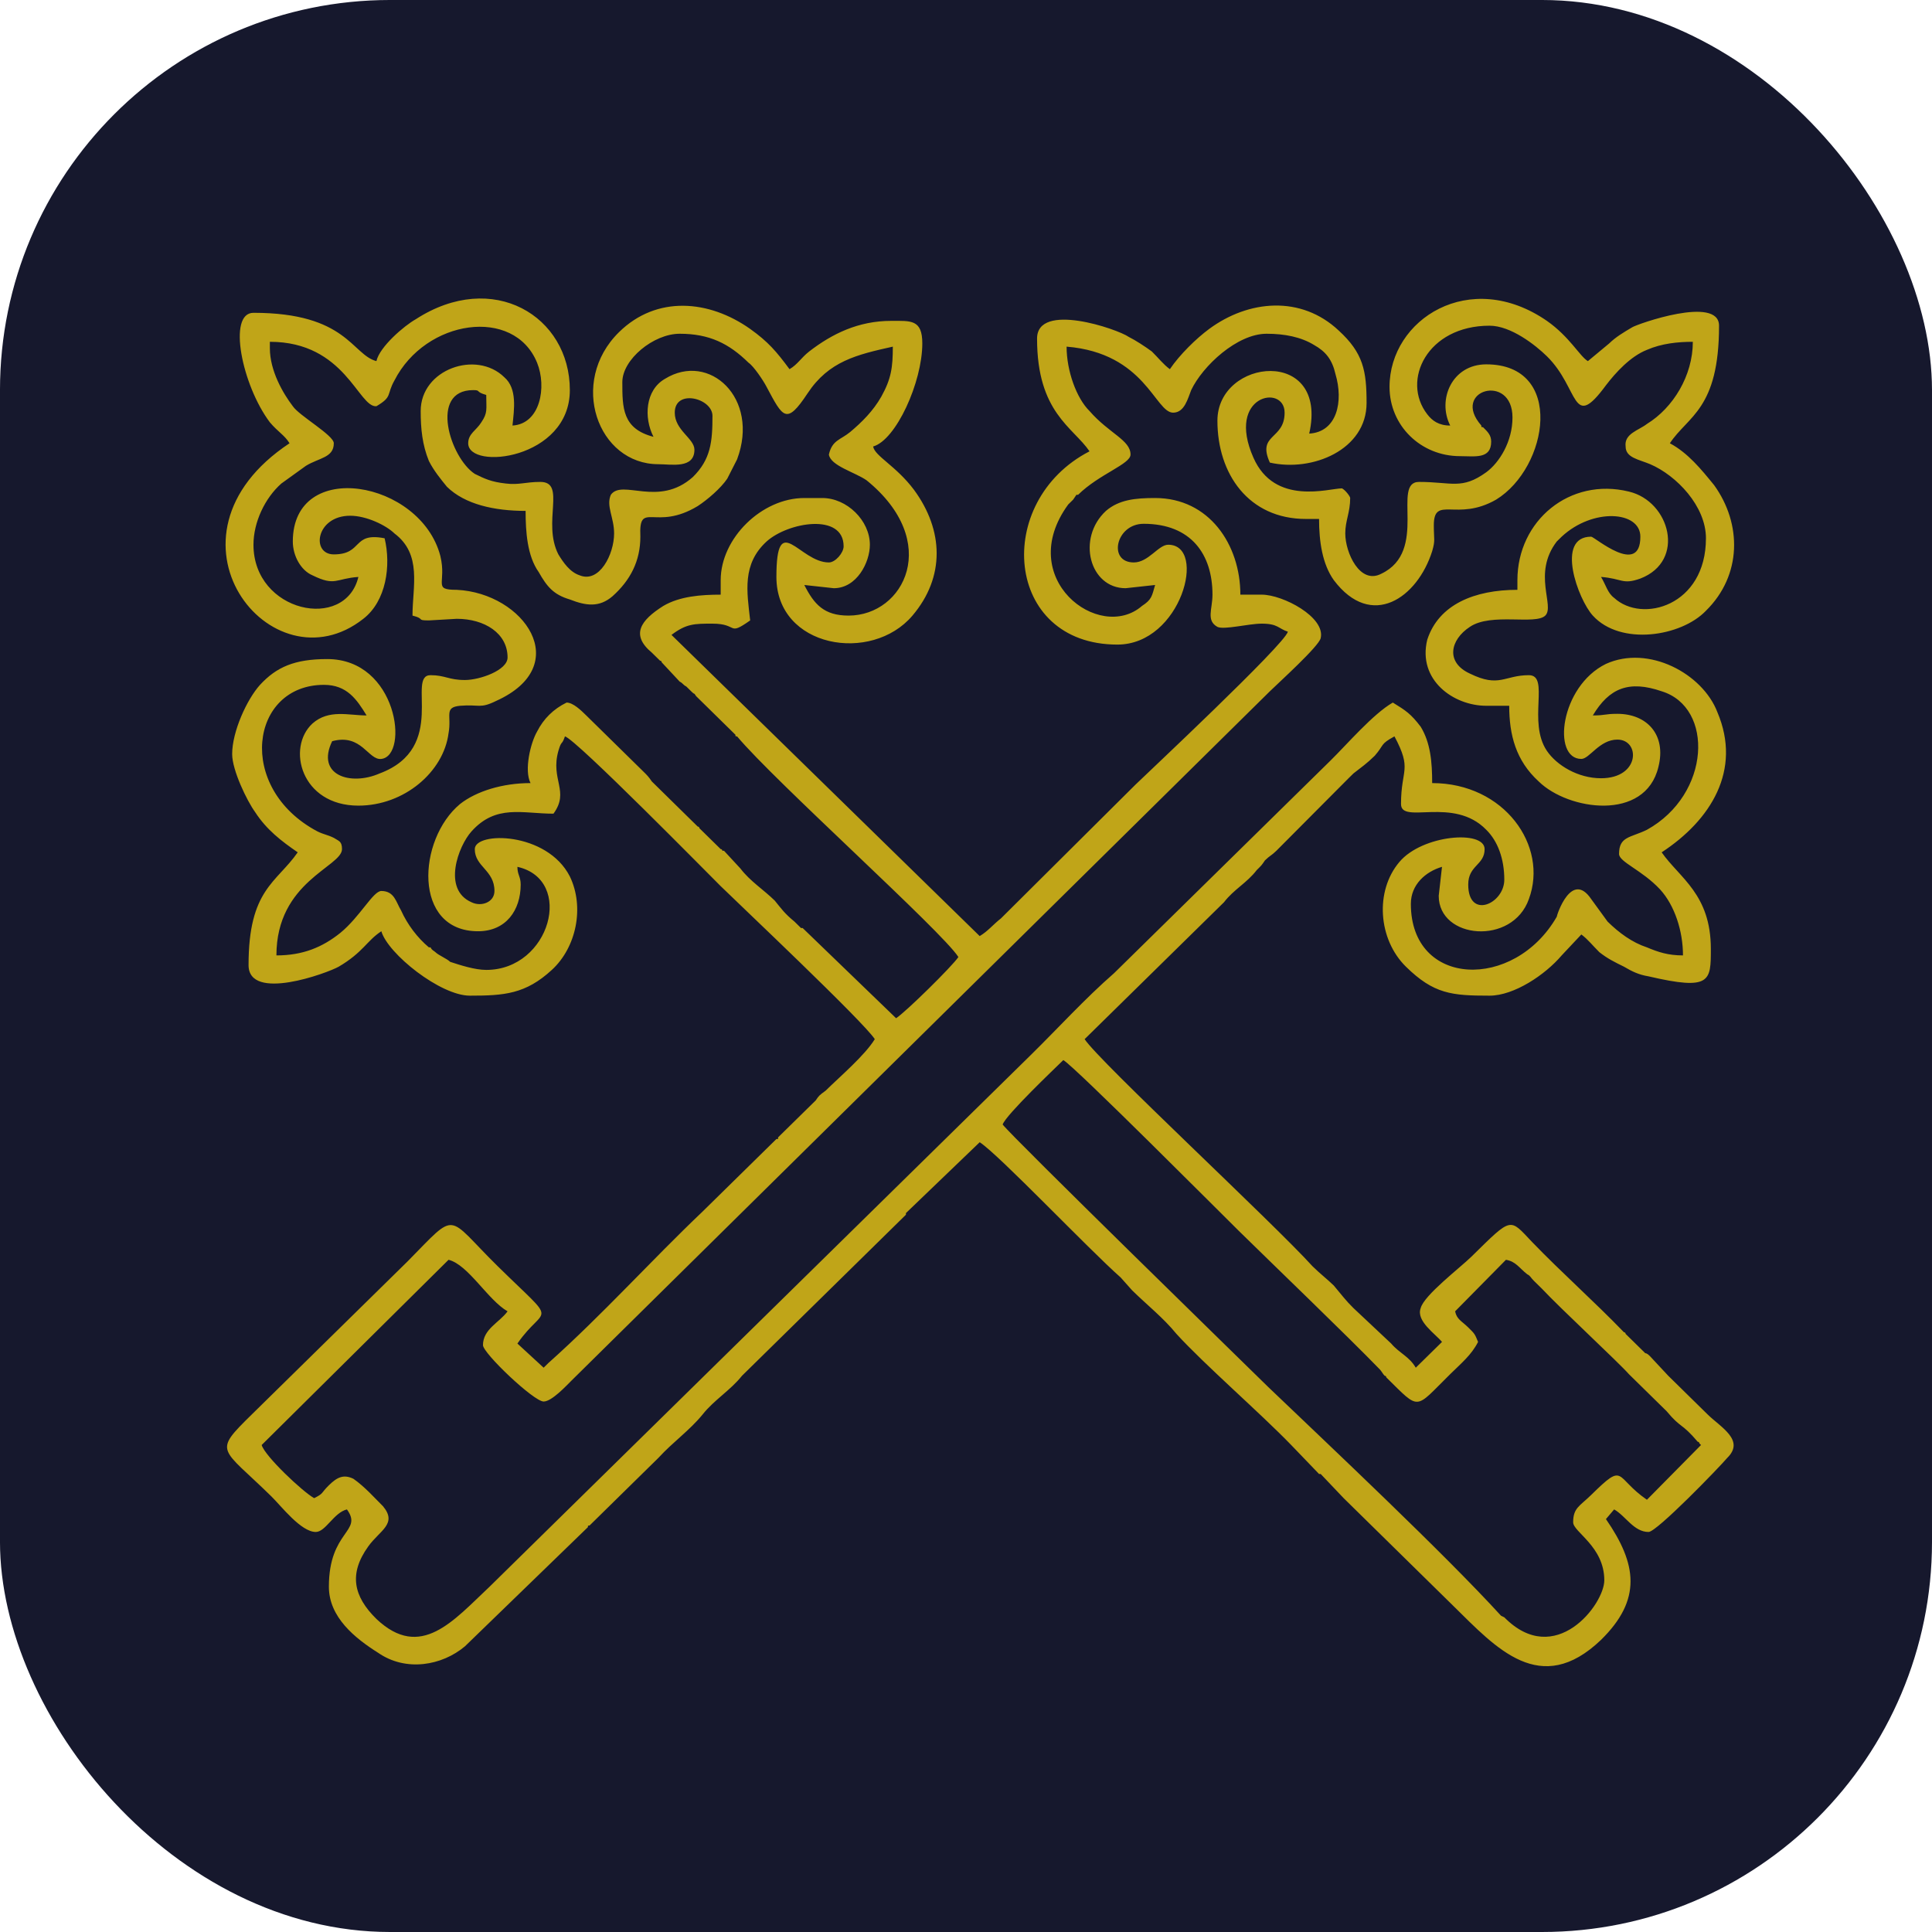
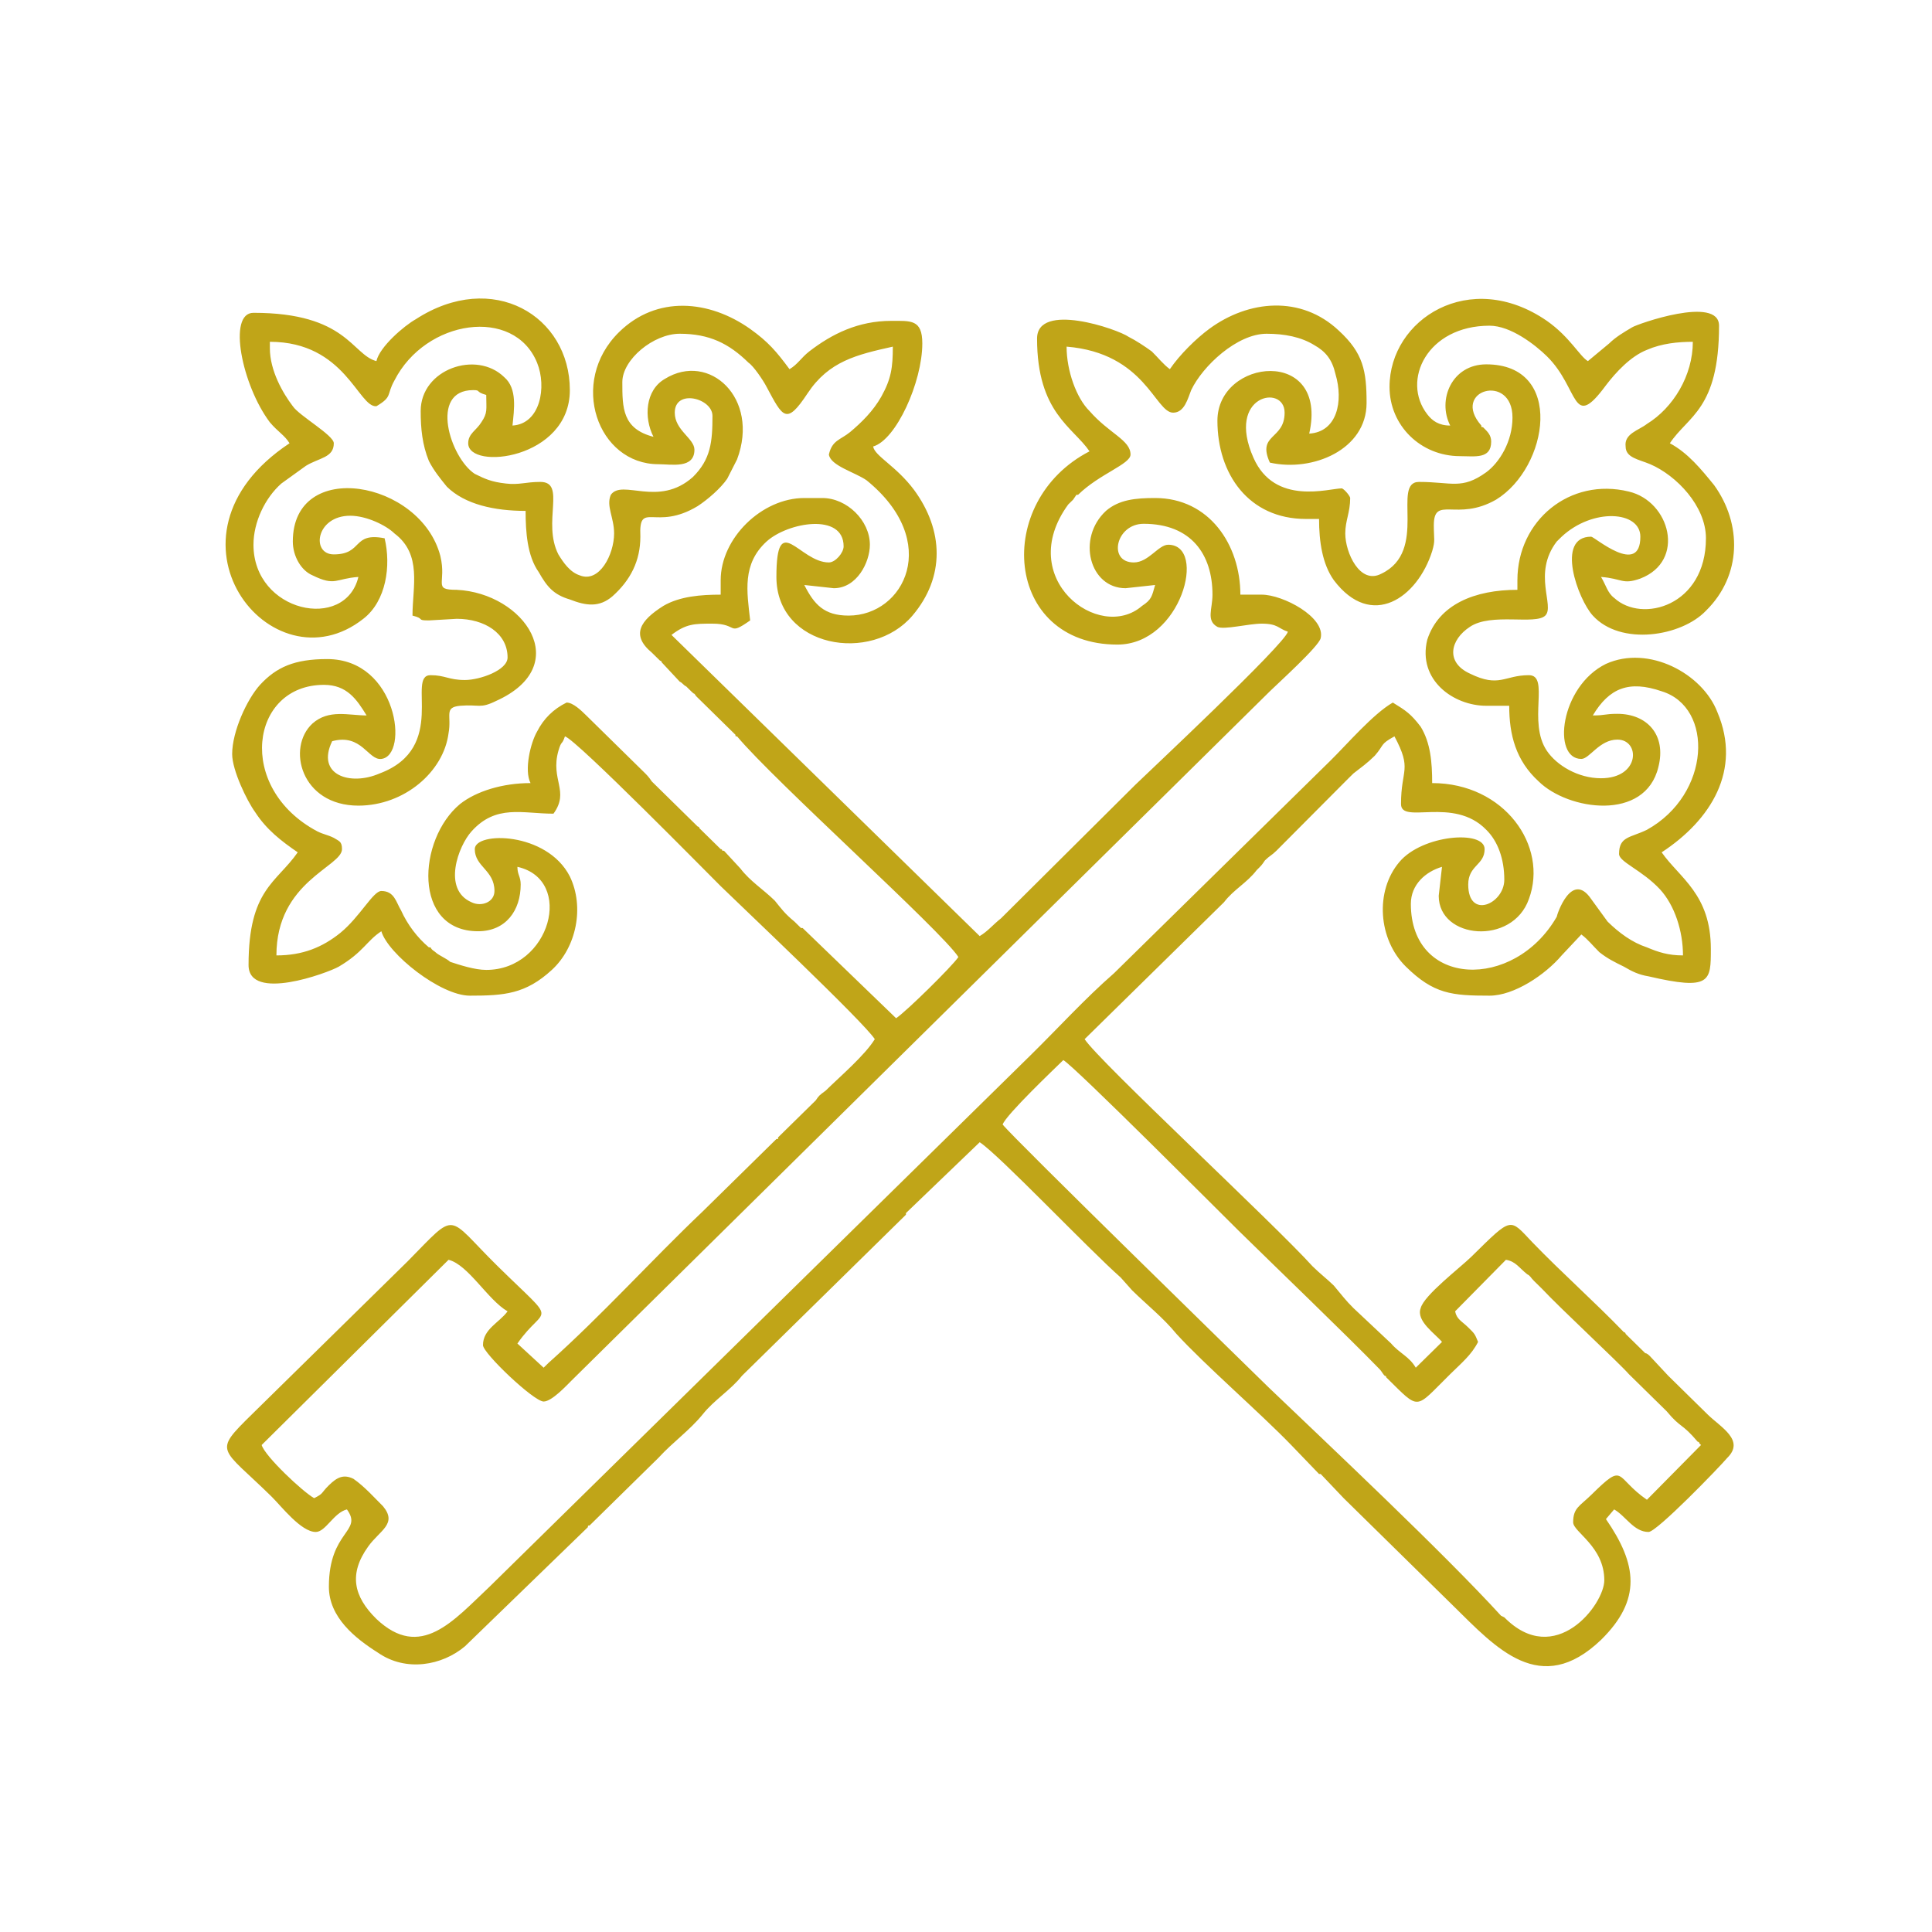
<svg xmlns="http://www.w3.org/2000/svg" xml:space="preserve" width="42.333mm" height="42.333mm" version="1.1" style="shape-rendering:geometricPrecision; text-rendering:geometricPrecision; image-rendering:optimizeQuality; fill-rule:evenodd; clip-rule:evenodd" viewBox="0 0 4233.32 4233.32">
  <defs>
    <style type="text/css">
   
    .fil0 {fill:#16182D}
    .fil1 {fill:#C0A518}
   
  </style>
  </defs>
  <g id="Слой_x0020_1">
-     <rect class="fil0" x="-0.02" y="-0.01" width="4233.33" height="4233.33" rx="854.72" ry="854.72" />
    <path class="fil1" d="M2196.98 2463.98c7.18,-21.17 114.94,-123.52 132.91,-141.16 25.14,14.12 355.61,345.84 384.35,374.06 79.02,77.65 237.08,229.39 308.92,303.49 3.59,3.53 7.18,10.59 10.77,14.12 0,0 3.6,0 3.6,3.53 75.43,74.11 61.06,70.58 140.09,-7.06 25.14,-24.71 46.69,-42.35 61.06,-70.57 -7.18,-17.65 -7.18,-17.65 -21.55,-31.77 -14.37,-14.11 -25.15,-17.64 -28.74,-35.29l111.36 -112.92c21.55,3.53 28.74,17.65 46.69,31.75 7.19,3.53 7.19,7.06 14.38,14.12l14.36 14.12c0,0 0,0 3.59,3.53 39.51,42.34 168.83,162.32 190.38,187.03l82.63 81.17c32.32,38.81 32.32,24.69 68.24,67.04 3.6,0 3.6,3.53 3.6,3.53 0,0 3.59,3.53 3.59,3.53l-118.54 119.98c-71.84,-49.4 -46.7,-84.69 -122.14,-10.59 -25.14,24.7 -39.51,28.23 -39.51,60 0,21.17 68.25,52.93 68.25,127.03 0,52.95 -107.76,194.1 -219.11,81.17l-7.19 -3.52c-125.72,-137.63 -373.57,-370.54 -510.07,-501.11 -39.52,-38.82 -560.37,-546.98 -581.92,-575.21zm-1605.66 -1700.94l0 -14.1c165.23,0 193.97,144.68 233.48,141.15 35.92,-21.17 21.56,-24.7 39.51,-56.46 68.26,-134.1 262.22,-162.33 312.52,-38.82 21.55,52.94 7.18,134.09 -53.89,137.62 3.59,-35.28 10.78,-81.15 -17.95,-105.86 -61.07,-60 -183.2,-17.65 -183.2,74.11 0,38.81 3.59,74.1 17.96,109.4 10.78,21.17 25.15,38.81 39.51,56.46 39.51,38.81 104.17,52.92 172.42,52.92 0,45.89 3.59,98.82 28.74,134.11 17.96,31.75 32.33,49.4 68.25,59.99 35.92,14.12 64.65,17.65 93.39,-7.06 39.51,-35.29 61.07,-77.63 61.07,-130.56 -3.59,-81.18 32.33,-10.59 125.72,-67.06 21.56,-14.12 50.29,-38.81 64.66,-59.99l21.55 -42.34c50.29,-134.1 -61.06,-236.45 -158.05,-176.45 -43.11,24.7 -46.7,84.7 -25.14,127.03 -68.25,-17.64 -68.25,-63.51 -68.25,-119.97 0,-49.41 68.25,-105.87 125.72,-105.87 64.66,0 107.76,21.18 150.86,63.52 10.78,7.05 32.33,38.82 39.52,52.94 35.92,67.05 43.1,84.68 89.8,14.11 46.7,-70.58 107.77,-84.7 186.79,-102.33 0,45.86 -3.59,70.57 -25.15,109.39 -17.95,31.76 -43.1,56.45 -68.25,77.63 -21.54,17.64 -39.51,17.64 -46.69,49.41 3.59,24.7 57.47,38.82 82.61,56.46 165.24,134.1 82.62,296.43 -39.51,296.43 -53.88,0 -75.43,-24.7 -96.98,-67.06l64.65 7.06c50.3,0 79.03,-56.46 79.03,-95.27 0,-52.94 -50.29,-102.35 -104.17,-102.35l-39.51 0c-93.4,0 -183.2,88.24 -183.2,179.98l0 31.76c-43.11,0 -89.8,3.53 -125.72,24.71 -50.29,31.76 -71.85,63.51 -25.15,102.33l17.96 17.64c0,0 3.59,0 3.59,3.53l39.52 42.36c7.18,3.53 7.18,7.06 14.37,10.58l10.77 10.59c10.78,10.59 3.6,0 10.78,10.59l86.21 84.68c0,3.53 0,3.53 3.59,3.53 82.62,98.81 449.01,427 484.94,483.47 -14.38,21.17 -114.95,119.97 -136.51,134.09l-204.75 -197.62c0,0 -3.59,0 -3.59,0l-14.37 -14.12c-21.55,-17.63 -28.73,-28.22 -43.1,-45.87 -25.15,-24.7 -53.89,-42.34 -75.43,-70.58l-35.92 -38.82c0,0 0,0 -3.59,0 0,0 0,-3.53 -3.6,-3.53l-46.7 -45.86c0,-3.53 -3.59,-3.53 -3.59,-3.53l-100.58 -98.82c-7.18,-10.59 -10.78,-14.12 -17.96,-21.16l-125.72 -123.52c-10.78,-10.59 -28.74,-28.23 -43.11,-28.23 -28.73,14.11 -50.29,35.29 -64.65,63.52 -14.37,24.7 -28.74,84.7 -14.37,112.92 -61.06,0 -118.54,17.65 -154.46,45.88 -93.39,77.64 -104.17,278.78 39.51,278.78 61.07,0 93.4,-45.87 93.4,-102.33 0,-17.65 -7.19,-21.18 -7.19,-38.83 125.73,28.24 71.84,225.86 -68.24,225.86 -25.15,0 -57.48,-10.59 -79.03,-17.65 -7.19,-7.05 -25.15,-14.11 -32.33,-21.17 -3.59,-3.53 -7.19,-3.53 -10.78,-10.59 -3.59,0 -3.59,0 -3.59,0 -25.14,-21.18 -46.7,-49.41 -61.06,-81.16 -10.78,-17.65 -14.38,-42.35 -43.11,-42.35 -17.96,0 -46.7,56.47 -89.8,91.75 -39.51,31.76 -82.62,49.41 -140.1,49.41 0,-162.33 143.69,-194.1 143.69,-232.92 0,-17.63 -7.18,-17.63 -17.96,-24.69 -14.37,-7.06 -21.55,-7.06 -35.92,-14.12 -179.6,-95.28 -147.27,-321.12 14.37,-321.12 50.28,0 71.84,31.76 93.39,67.04 -39.51,0 -82.62,-14.12 -118.54,17.64 -57.47,52.94 -25.14,179.98 100.58,179.98 100.58,0 186.79,-74.1 197.56,-158.8 7.19,-38.82 -10.77,-56.47 25.15,-60 43.1,-3.53 43.1,7.06 79.02,-10.57 172.43,-77.65 61.07,-236.45 -86.2,-243.51 -53.89,0 -21.56,-14.12 -35.92,-74.1 -43.11,-165.86 -323.29,-215.26 -323.29,-31.76 0,31.76 17.96,63.52 43.1,74.1 50.29,24.7 50.29,7.06 100.58,3.53 -28.74,119.99 -229.89,77.65 -229.89,-70.57 0,-49.41 25.14,-102.35 61.06,-134.1l53.88 -38.82c28.74,-17.64 61.07,-17.64 61.07,-49.41 0,-17.64 -75.43,-59.98 -89.8,-81.16 -21.55,-28.23 -50.29,-77.64 -50.29,-127.05zm3146.66 416.43c0,148.21 -140.09,187.03 -201.15,130.56 -14.37,-10.59 -17.97,-28.24 -28.74,-45.88 46.7,3.53 46.7,17.64 86.21,3.53 100.58,-38.81 64.66,-169.39 -25.15,-190.56 -129.31,-31.76 -244.26,63.52 -244.26,194.09l0 21.17c-93.39,0 -172.42,31.77 -197.56,109.4 -21.55,88.23 57.47,144.68 129.31,144.68l50.29 0c0,63.52 14.37,119.99 64.66,165.86 64.66,63.52 233.48,88.23 262.22,-31.75 17.97,-70.59 -25.14,-116.46 -89.8,-116.46 -28.74,0 -25.15,3.53 -53.88,3.53 35.92,-59.99 79.02,-77.63 150.86,-52.93 114.95,35.28 107.77,225.84 -32.32,303.48 -35.92,17.65 -61.07,14.12 -61.07,52.93 0,17.65 50.29,35.29 89.8,77.64 32.33,35.29 50.3,91.75 50.3,144.69 -32.33,0 -53.89,-7.06 -79.03,-17.65 -32.33,-10.59 -61.07,-31.76 -86.21,-56.47l-35.93 -49.39c-43.1,-63.53 -75.43,35.29 -75.43,38.82 -93.39,162.32 -319.69,155.27 -319.69,-28.24 0,-42.34 32.32,-70.58 68.24,-81.17l-7.18 63.53c0,95.27 161.65,109.39 197.57,7.06 43.11,-116.45 -53.88,-254.09 -211.93,-254.09 0,-45.87 -3.59,-88.22 -25.15,-123.51 -21.55,-28.23 -32.33,-35.29 -61.07,-52.93 -43.1,24.7 -100.57,91.75 -136.49,127.04l-474.16 465.81c-64.66,56.46 -122.13,119.99 -183.2,179.98l-1185.38 1164.53c-79.03,74.11 -150.87,162.34 -247.86,70.58 -50.28,-49.4 -61.06,-98.81 -17.95,-158.8 25.13,-35.29 64.65,-49.4 32.32,-88.23 -17.96,-17.64 -39.51,-42.34 -64.65,-59.98 -21.56,-10.59 -35.92,-3.53 -53.89,14.12 -17.96,17.63 -10.77,17.63 -32.33,28.22 -25.14,-14.12 -107.76,-91.75 -114.95,-116.45l409.5 -405.82c43.11,10.59 86.22,88.22 129.32,112.92 -17.96,24.71 -53.88,38.82 -53.88,74.1 0,17.65 111.35,123.52 132.9,123.52 17.97,0 50.29,-35.29 61.07,-45.88l1530.23 -1510.36c17.96,-17.64 107.76,-98.81 111.35,-116.46 10.78,-45.87 -82.61,-95.28 -129.31,-95.28l-46.7 0c0,-109.39 -68.25,-211.74 -186.79,-211.74 -43.1,0 -79.03,3.53 -107.76,28.23 -64.65,60.01 -35.92,169.39 43.11,169.39l64.65 -7.06c-7.18,24.71 -7.18,31.77 -28.73,45.89 -93.4,81.16 -280.19,-60 -161.65,-222.33 3.59,-3.53 7.18,-7.06 10.78,-10.59l7.19 -10.58c0,0 3.59,0 3.59,0 46.69,-45.87 114.94,-67.04 114.94,-88.22 0,-31.77 -46.69,-45.88 -89.8,-95.28 -28.73,-28.23 -50.29,-88.23 -50.29,-141.15 172.42,14.1 193.97,144.68 233.48,144.68 25.15,0 32.33,-31.76 39.52,-49.41 25.14,-52.94 100.57,-123.51 165.23,-123.51 39.52,0 75.44,7.06 104.18,24.71 25.14,14.1 39.51,31.75 46.69,63.51 17.96,59.99 3.59,127.04 -57.47,130.57 43.11,-190.55 -201.16,-165.86 -201.16,-28.23 0,116.46 68.25,215.26 193.97,215.26l28.74 0c0,49.41 7.18,98.81 32.33,134.1 82.62,109.4 183.2,38.82 215.53,-63.51 7.18,-24.7 3.59,-24.7 3.59,-56.47 0,-67.05 50.28,-7.06 136.5,-56.47 114.95,-70.57 150.87,-296.42 -21.56,-296.42 -75.43,0 -107.76,77.64 -79.02,134.09 -25.15,0 -39.51,-10.58 -50.29,-24.69 -57.47,-74.11 0,-194.09 136.5,-194.09 46.69,0 100.58,42.35 125.72,67.04 71.84,70.59 53.88,165.86 129.31,63.53 21.56,-28.24 53.89,-63.53 89.81,-77.65 32.32,-14.1 68.24,-17.63 100.57,-17.63 0,74.1 -43.1,144.68 -100.57,179.96 -17.96,14.12 -50.29,21.18 -46.7,49.41 0,24.71 28.74,28.24 53.88,38.83 57.47,24.7 122.13,91.74 122.13,162.33zm-2913.18 -388.19c-53.87,-14.12 -64.66,-105.86 -269.4,-105.86 -57.48,0 -25.15,158.8 35.92,239.95 17.96,21.18 32.33,28.24 43.1,45.88 -308.91,204.69 -39.51,543.46 161.64,384.66 50.3,-38.82 61.07,-116.46 46.71,-176.44 -71.84,-14.12 -46.71,35.28 -111.36,35.28 -50.29,0 -39.51,-84.7 35.92,-84.7 35.92,0 79.03,21.18 96.98,38.83 61.07,45.87 39.52,116.44 39.52,179.97 28.74,7.06 7.18,10.59 35.92,10.59l61.07 -3.53c61.06,0 111.35,31.75 111.35,84.69 0,28.23 -61.07,49.41 -93.4,49.41 -35.92,0 -43.1,-10.59 -75.43,-10.59 -53.88,0 39.51,158.8 -111.36,215.27 -64.65,28.22 -140.08,3.51 -104.16,-70.59 64.65,-17.64 79.03,42.35 107.76,38.82 61.06,-7.05 35.92,-218.8 -118.54,-218.8 -71.84,0 -111.36,17.65 -147.28,56.48 -28.73,31.76 -61.06,102.33 -61.06,151.74 0,35.29 32.33,102.33 50.29,127.03 25.15,38.82 57.47,63.53 93.39,88.22 -46.7,67.06 -107.76,81.17 -107.76,247.03 0,81.16 172.42,17.64 197.57,3.53 53.87,-31.76 61.06,-56.47 93.39,-77.64 14.37,49.41 129.32,141.15 193.98,141.15 75.43,0 122.12,-3.53 179.6,-56.45 53.88,-49.41 71.84,-137.63 39.51,-204.68 -50.29,-98.81 -208.34,-98.81 -208.34,-60 0,38.82 43.1,45.88 43.1,91.76 0,24.7 -28.74,35.29 -50.28,24.7 -64.66,-28.23 -28.74,-123.5 0,-155.27 53.87,-59.99 111.35,-38.82 179.6,-38.82 35.92,-49.4 -7.19,-74.11 10.77,-137.62 7.19,-24.71 7.19,-10.59 14.37,-31.77 25.15,7.06 319.7,307.02 341.25,328.19 39.52,38.82 312.51,296.43 337.66,335.25 -21.56,35.29 -75.43,81.16 -107.76,112.92 -14.38,10.59 -14.38,10.59 -21.56,21.18l-82.62 81.16c0,0 0,0 0,3.53 -3.59,0 -3.59,0 -3.59,0l-161.64 158.8c-114.95,109.4 -219.12,225.85 -337.66,331.71 0,0 -10.78,10.59 -10.78,10.59l-57.47 -52.92c61.07,-88.23 93.4,-35.3 -43.11,-169.39 -114.94,-112.93 -86.2,-123.52 -197.56,-10.59l-341.24 335.25c-86.22,84.69 -68.25,70.57 43.1,179.96 21.55,21.17 64.66,77.64 96.99,77.64 21.55,0 39.51,-42.35 68.24,-49.41 35.92,49.41 -39.51,45.88 -39.51,169.39 0,67.05 57.48,112.92 107.76,144.68 61.07,42.36 140.1,28.24 190.38,-14.11l269.41 -261.13c0,-3.53 0,-3.53 3.6,-3.53l150.86 -148.22c32.33,-35.29 68.25,-59.99 96.99,-95.27 25.14,-31.77 61.06,-52.94 86.21,-84.7l359.21 -352.89c0,0 0,0 0,-3.53l161.64 -155.27c43.1,28.22 237.07,232.91 308.92,296.42l25.14 28.24c32.33,31.75 68.25,59.99 96.99,95.28 61.06,67.04 183.2,172.92 251.44,243.49l61.07 63.52c0,0 3.59,0 3.59,0l50.29 52.93c10.78,10.59 14.37,14.12 21.55,21.17 10.78,10.59 14.37,14.12 21.56,21.18l197.56 194.09c93.4,91.74 190.38,201.15 323.29,74.1 89.8,-88.21 79.03,-165.86 10.77,-264.66l17.97 -21.18c25.14,14.12 43.1,49.41 75.43,49.41 17.96,0 154.46,-141.15 172.42,-162.33 39.51,-38.82 -14.37,-67.05 -43.11,-95.27 -28.74,-28.24 -53.87,-52.94 -86.2,-84.7l-39.52 -42.35c-3.59,-3.53 -7.18,-7.06 -10.78,-7.06l-43.1 -42.34c0,0 0,-3.53 -3.59,-3.53 -64.66,-67.05 -136.5,-130.57 -201.16,-197.62 -50.29,-52.93 -43.1,-56.46 -132.91,31.76 -25.14,24.71 -104.17,84.69 -111.35,112.92 -10.77,28.24 32.33,56.47 46.69,74.12l-57.46 56.45c-14.38,-24.7 -35.93,-31.76 -53.89,-52.92l-82.62 -77.65c-17.95,-17.64 -25.14,-28.23 -43.1,-49.4 -14.37,-14.12 -28.74,-24.71 -46.69,-42.34 -86.22,-95.29 -466.98,-448.18 -499.31,-497.58l305.33 -299.96c21.55,-28.23 50.29,-42.34 71.84,-70.58 10.78,-10.59 10.78,-10.59 17.96,-21.17 10.78,-10.59 14.37,-10.59 25.15,-21.18l158.05 -158.8c7.18,-7.06 3.59,-3.53 10.77,-10.57 17.97,-14.12 28.74,-21.18 46.7,-38.82 21.55,-24.71 10.78,-24.71 43.11,-42.36 39.51,74.12 14.37,70.59 14.37,148.22 0,45.88 114.94,-17.65 186.78,56.46 25.15,24.71 39.52,63.52 39.52,109.4 0,52.93 -79.03,88.21 -79.03,10.59 0,-42.36 35.92,-42.36 35.92,-77.65 0,-42.34 -136.5,-31.75 -186.79,28.24 -53.88,63.52 -46.69,169.38 14.37,229.38 61.07,59.98 100.58,63.51 183.2,63.51 53.88,0 122.13,-45.87 158.05,-88.21l43.11 -45.88c14.36,10.58 25.14,24.7 39.51,38.82 17.96,14.12 32.33,21.17 53.88,31.76 17.96,10.58 32.33,17.64 53.88,21.17 136.5,31.76 136.5,10.59 136.5,-59.99 0,-119.98 -68.25,-155.27 -107.77,-211.74 107.77,-70.57 176.02,-179.96 122.14,-307.01 -32.33,-84.69 -150.87,-148.21 -244.27,-105.87 -100.58,49.41 -118.53,208.21 -53.87,208.21 17.95,0 39.51,-42.35 79.02,-42.35 50.29,0 50.29,84.69 -35.92,84.69 -50.29,0 -96.99,-28.22 -118.54,-59.98 -43.11,-63.53 7.19,-165.86 -39.51,-165.86 -53.88,0 -64.66,28.23 -129.32,-3.53 -53.88,-24.71 -43.1,-74.11 0,-102.34 46.7,-31.75 143.69,-3.52 165.24,-24.7 21.55,-21.17 -28.74,-91.76 25.14,-162.33l10.78 -10.58c68.25,-63.53 172.42,-56.48 172.42,0 0,88.21 -100.58,0 -107.77,0 -79.02,0 -28.73,137.62 3.6,172.91 61.06,67.05 193.97,45.87 247.85,-10.58 79.03,-77.65 79.03,-190.57 17.96,-275.26 -28.73,-35.29 -57.47,-70.58 -96.98,-91.76 39.51,-59.98 107.76,-74.1 107.76,-257.6 0,-67.06 -179.6,-3.53 -190.38,3.53 -17.96,10.58 -35.92,21.17 -50.29,35.29l-46.7 38.81c-17.96,-10.59 -39.51,-52.93 -89.8,-88.22 -168.83,-116.45 -344.84,-3.53 -344.84,144.69 0,84.68 68.25,151.74 154.46,151.74 32.33,0 68.25,7.06 68.25,-31.77 0,-14.11 -7.19,-21.17 -17.96,-31.76 -3.59,0 -3.59,0 -3.59,-3.53 -68.25,-77.63 68.25,-116.45 68.25,-17.63 0,52.92 -28.74,98.81 -57.48,119.98 -53.88,38.82 -75.43,21.17 -147.27,21.17 -61.07,0 21.55,151.75 -82.62,201.14 -46.7,24.7 -79.02,-45.87 -79.02,-88.21 0,-28.24 10.77,-45.89 10.77,-77.65 0,-3.52 -10.77,-17.63 -17.96,-21.16 -28.73,0 -147.28,38.81 -193.97,-67.05 -61.07,-137.63 68.25,-162.33 68.25,-98.81 0,59.98 -61.07,45.87 -32.33,109.4 93.4,21.17 211.93,-28.24 211.93,-130.58 0,-70.58 -7.18,-109.4 -61.07,-158.8 -82.61,-77.64 -197.56,-67.05 -283.77,-3.52 -28.73,21.17 -64.65,56.45 -86.21,88.21 -14.37,-10.58 -25.14,-24.7 -39.51,-38.82 -14.37,-10.57 -35.92,-24.69 -50.29,-31.75 -25.15,-17.64 -201.16,-77.64 -201.16,3.53 0,162.33 79.03,194.08 114.95,247.02 -211.93,109.39 -186.79,423.47 61.06,423.47 140.1,0 197.57,-218.79 111.36,-218.79 -21.55,0 -43.11,38.81 -75.44,38.81 -57.47,0 -39.51,-84.69 21.56,-84.69 104.17,0 150.87,67.05 150.87,155.27 0,31.77 -14.38,56.47 10.77,70.58 14.37,7.06 68.25,-7.05 96.99,-7.05 35.92,0 35.92,10.58 57.47,17.64 -7.18,28.23 -312.51,314.06 -334.06,335.24l-294.56 292.89c-17.95,14.12 -28.73,28.24 -46.69,38.82l-675.31 -659.9c32.33,-24.69 50.29,-24.69 89.8,-24.69 57.48,0 32.33,28.22 82.61,-7.06 -7.18,-63.53 -17.95,-123.52 35.93,-172.92 46.7,-42.35 168.83,-63.53 168.83,10.59 0,14.11 -17.97,35.28 -32.33,35.28 -64.66,0 -114.95,-116.46 -114.95,31.76 0,155.27 208.34,190.56 298.14,84.7 71.85,-84.7 68.26,-187.03 3.6,-275.25 -39.52,-52.94 -86.21,-74.11 -89.8,-95.29 50.28,-14.12 107.76,-141.15 107.76,-225.84 0,-52.94 -25.15,-49.41 -68.25,-49.41 -71.84,0 -129.32,28.23 -179.61,67.04 -17.96,14.12 -25.14,28.24 -43.1,38.82 -28.74,-38.82 -46.7,-59.98 -86.22,-88.21 -89.79,-63.53 -204.74,-74.12 -287.36,7.05 -111.35,109.4 -46.7,289.38 86.21,289.38 28.74,0 79.03,10.58 79.03,-31.77 0,-24.71 -43.11,-42.35 -43.11,-81.16 0,-52.93 82.62,-31.76 82.62,7.06 0,56.45 -3.59,95.28 -43.1,134.09 -75.44,67.05 -154.46,3.53 -179.61,38.82 -10.77,24.7 7.18,49.4 7.18,84.7 0,45.87 -32.33,109.38 -75.43,91.74 -21.55,-7.05 -35.92,-28.23 -46.7,-45.87 -35.92,-70.58 17.96,-158.8 -39.51,-158.8 -32.33,0 -46.69,7.06 -75.43,3.53 -32.33,-3.53 -46.7,-10.59 -68.25,-21.17 -53.88,-35.29 -100.58,-183.51 -3.59,-183.51 17.95,0 3.59,3.53 28.74,10.59 0,31.76 3.59,38.82 -10.79,59.98 -10.77,17.65 -28.73,24.71 -28.73,45.88 0,60 222.71,35.3 222.71,-116.45 0,-162.33 -168.83,-264.66 -337.66,-155.27 -25.14,14.12 -79.03,60 -86.21,91.75z" />
  </g>
</svg>